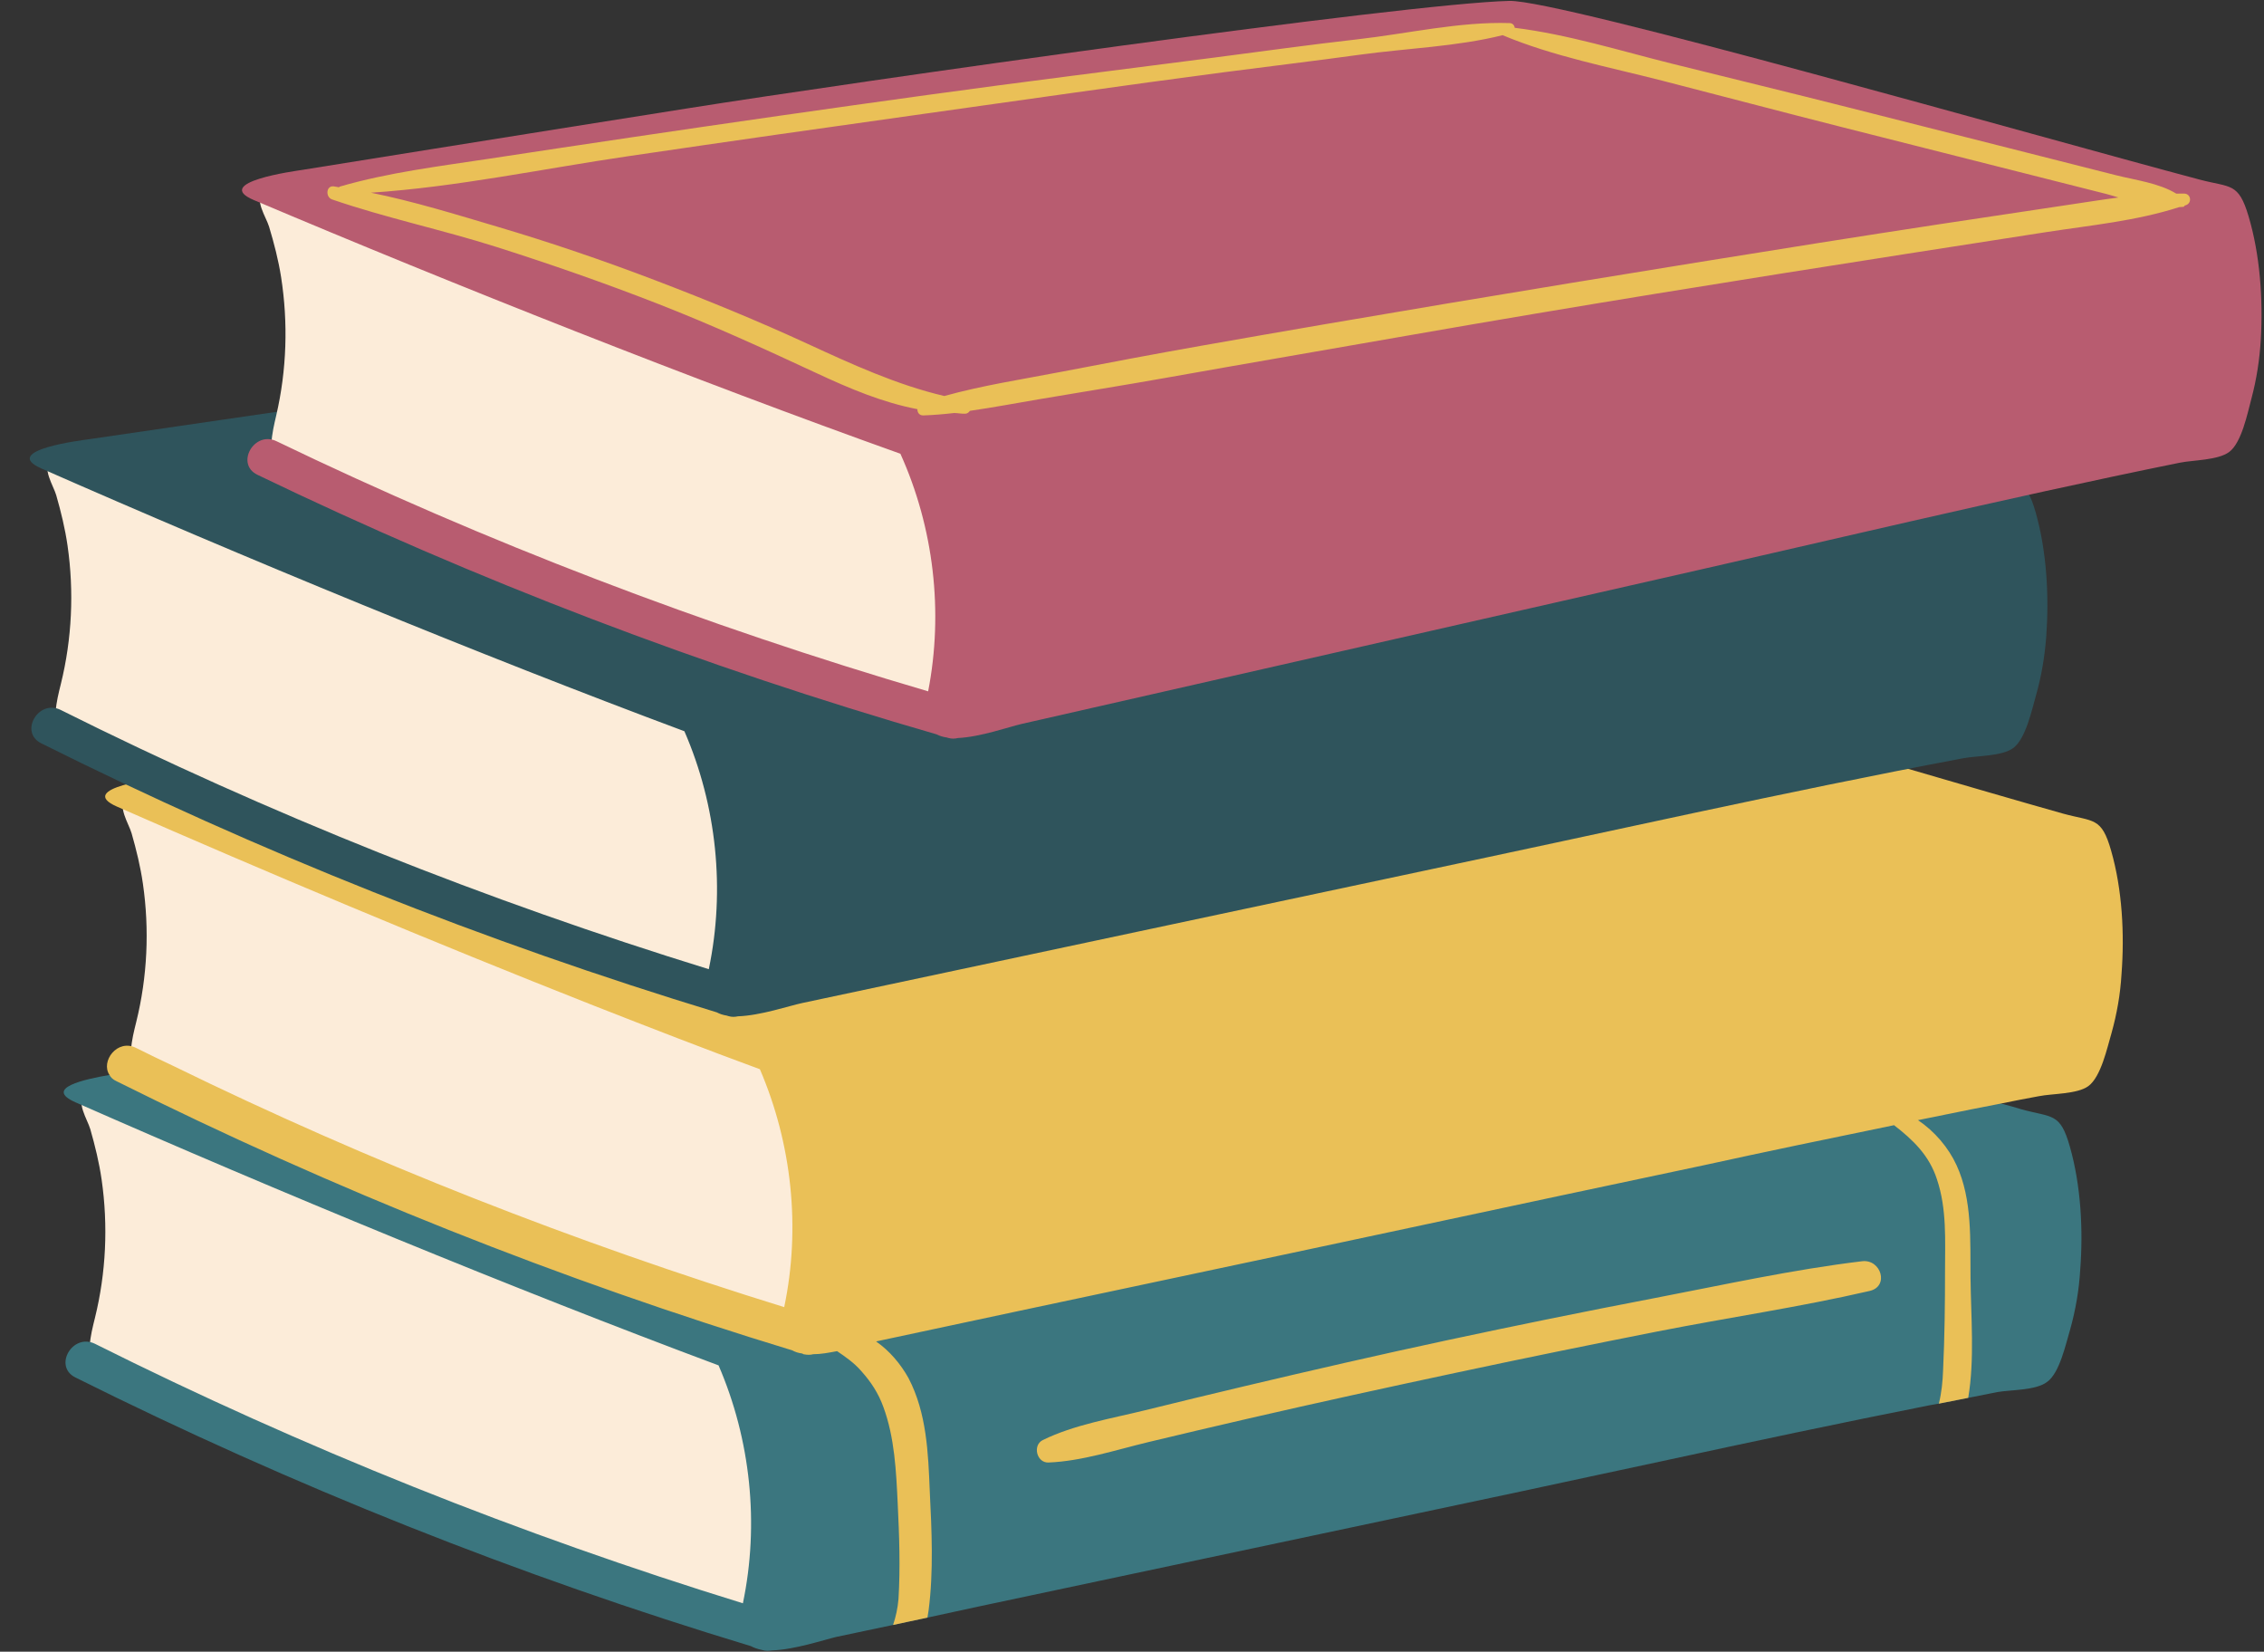
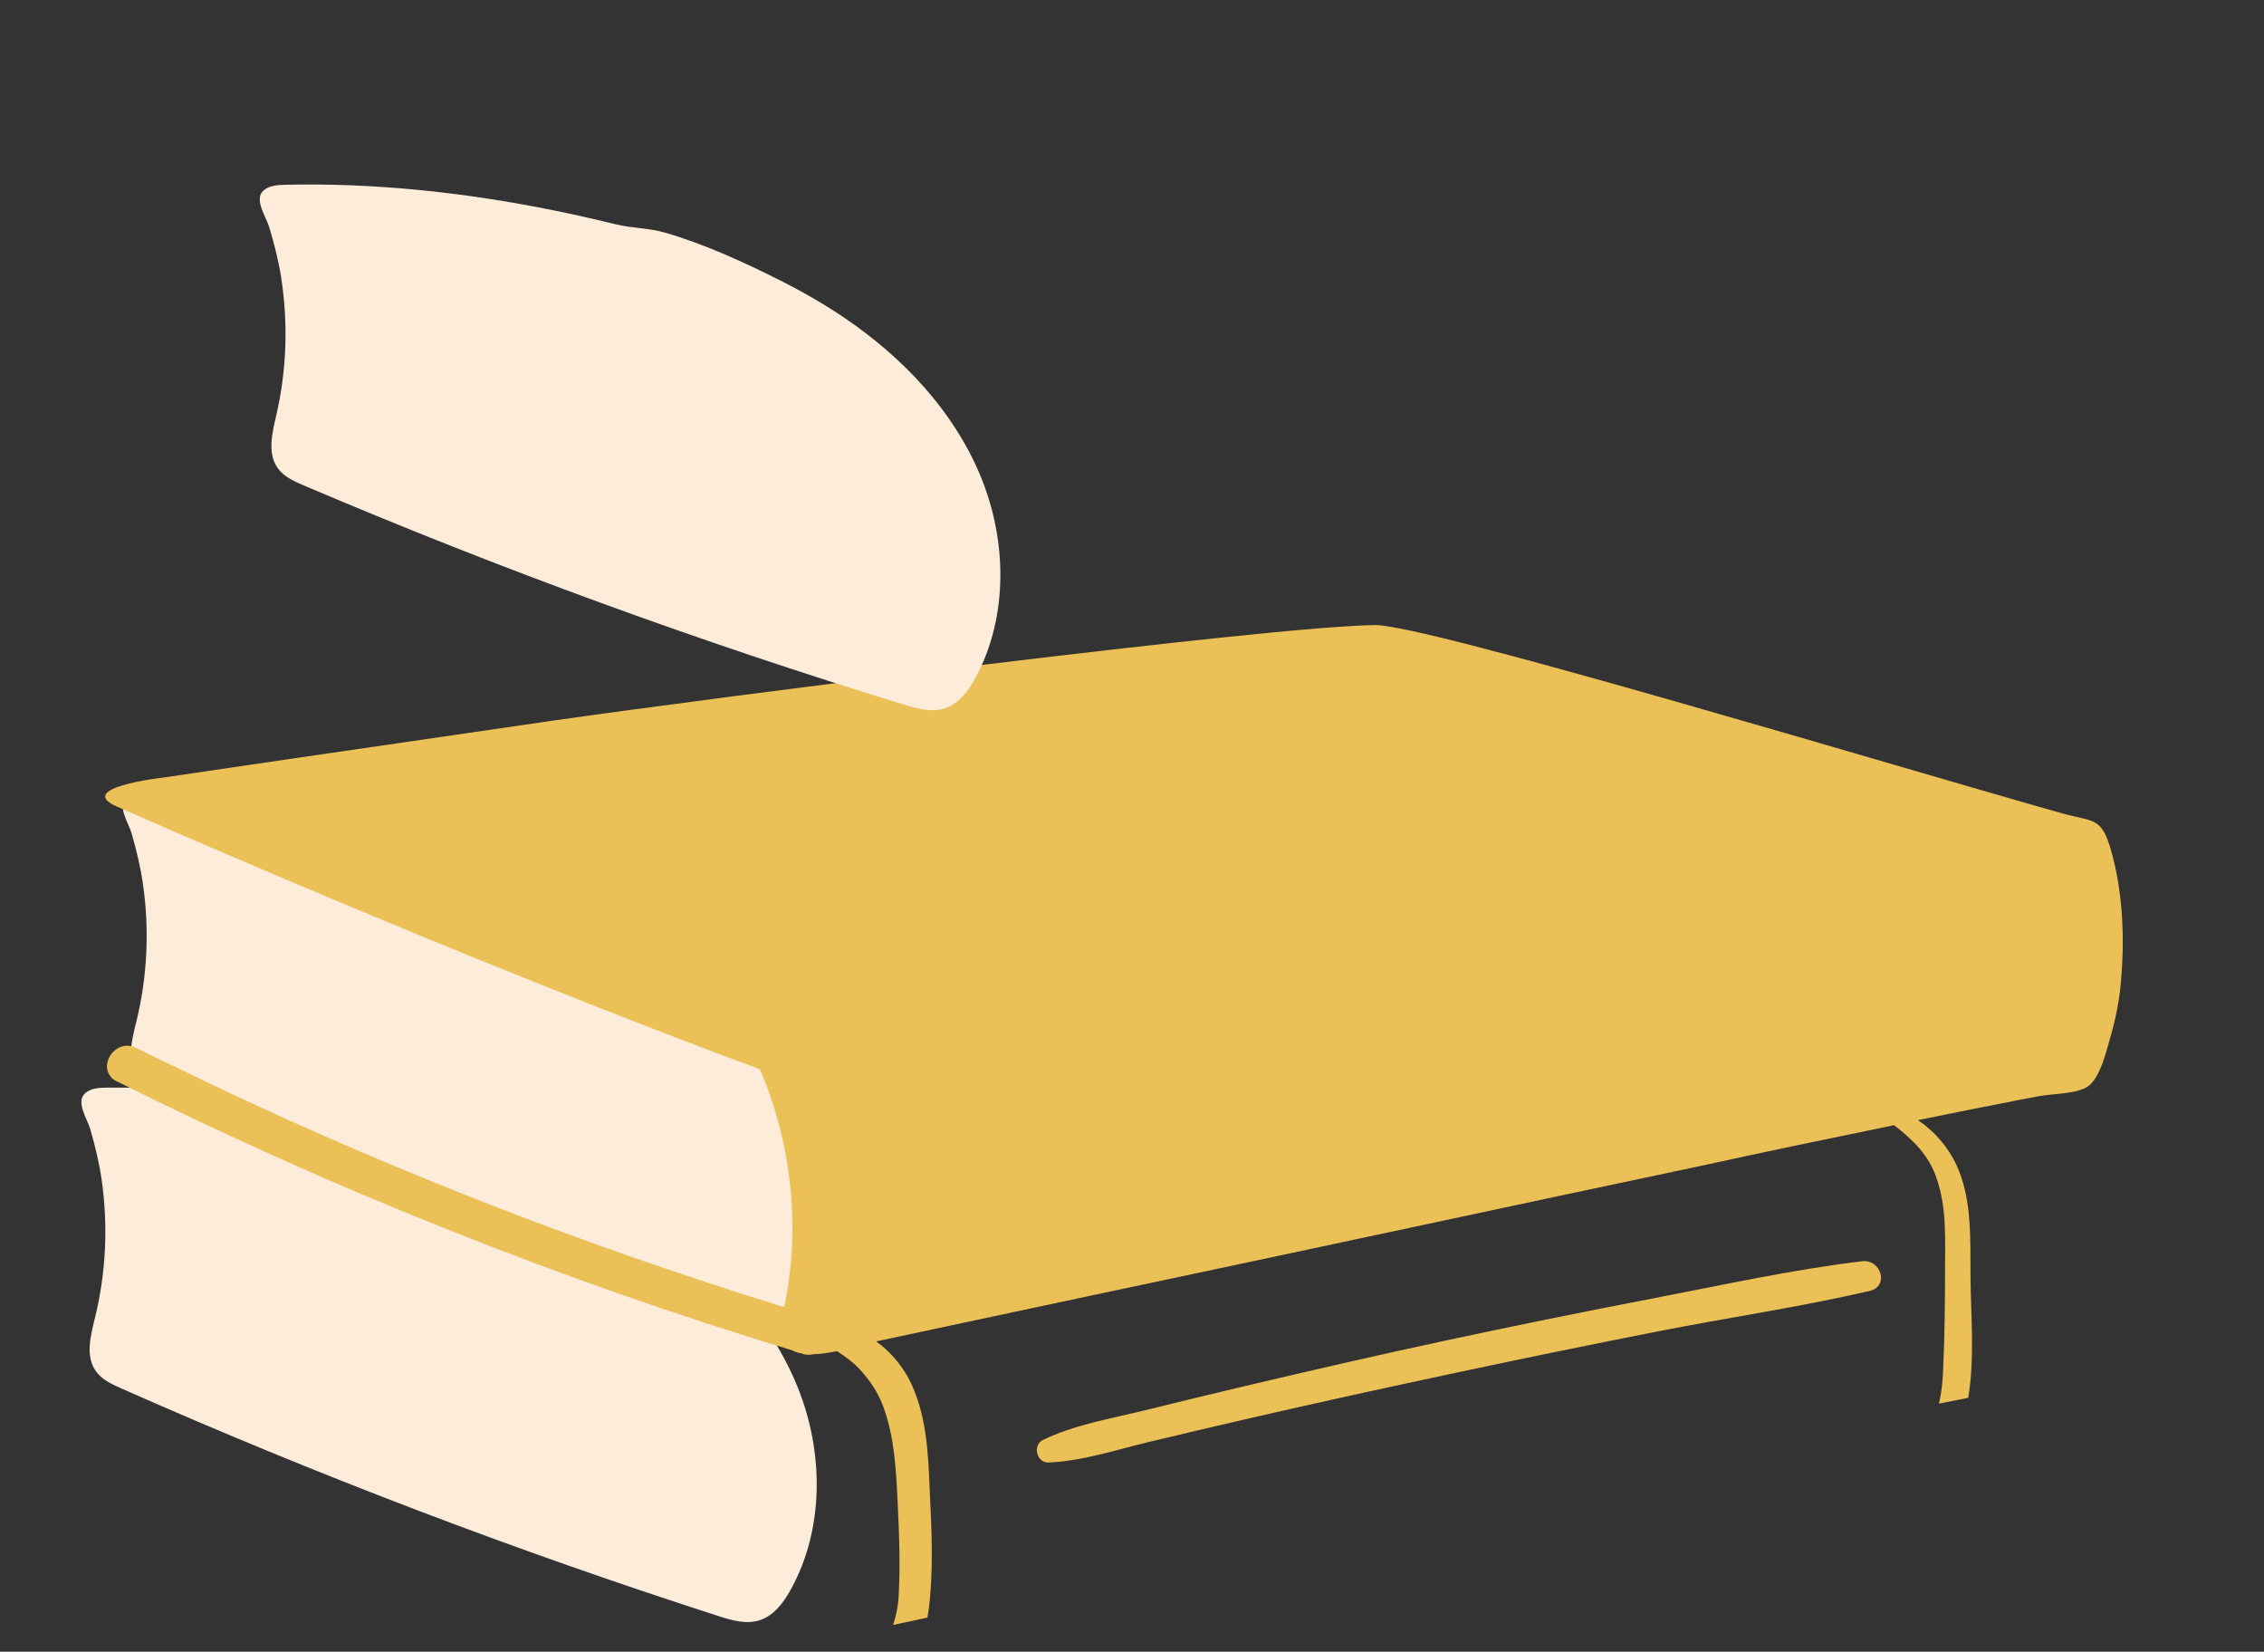
<svg xmlns="http://www.w3.org/2000/svg" height="66.6" preserveAspectRatio="xMidYMid meet" version="1.0" viewBox="1.8 14.7 91.3 66.6" width="91.3" zoomAndPan="magnify">
  <rect x="1.8" y="14.7" width="91.3" height="66.6" fill="#333333" stroke="none" />
  <g>
    <g id="change1_1">
      <path d="M5.629,67.84c-0.178,0.721-0.393,1.548,0.038,2.151c0.244,0.341,0.645,0.526,1.029,0.696 c7.853,3.476,15.889,6.538,24.063,9.172c0.537,0.173,1.115,0.345,1.654,0.18 c0.585-0.179,0.985-0.714,1.28-1.25c1.355-2.459,1.327-5.541,0.278-8.145 c-1.049-2.605-3.033-4.758-5.33-6.372c-0.827-0.581-1.697-1.099-2.593-1.567 c-1.472-0.769-3.057-1.52-4.649-2.007c-0.64-0.196-1.327-0.192-1.986-0.364 c-0.869-0.227-1.743-0.435-2.621-0.623c-3.507-0.752-7.09-1.186-10.68-1.155 C5.803,58.558,5.464,58.575,5.232,58.781c-0.391,0.348,0.098,1.06,0.21,1.452 c0.192,0.67,0.358,1.348,0.457,2.038C6.164,64.122,6.077,66.025,5.629,67.84z" fill="#FCECD9" />
    </g>
    <g id="change2_1">
-       <path d="M85.688,65.909c-0.047,0.81-0.187,1.62-0.405,2.398 c-0.171,0.56-0.42,1.76-0.934,2.118c-0.452,0.343-1.448,0.311-1.993,0.405 c-0.389,0.078-0.794,0.156-1.184,0.234c-0.389,0.078-0.794,0.156-1.184,0.234 c-0.124,0.016-0.234,0.047-0.358,0.062c-3.613,0.716-7.21,1.479-10.808,2.258 c-1.915,0.405-3.831,0.826-5.731,1.23c-7.273,1.542-14.53,3.084-21.802,4.625 c-0.701,0.156-1.386,0.296-2.087,0.452c-0.467,0.093-0.919,0.202-1.386,0.296 c-0.763,0.156-1.526,0.327-2.289,0.483c-0.529,0.125-1.682,0.514-2.601,0.545 c-0.109,0.015-0.234,0.031-0.389-0.016c-0.016,0-0.031-0.016-0.062-0.016c-0.14-0.031-0.28-0.078-0.389-0.14 c-9.375-2.834-18.485-6.463-27.253-10.839c-0.888-0.452-0.109-1.791,0.794-1.355 c8.41,4.205,17.146,7.693,26.132,10.465c0.67-3.208,0.311-6.603-0.981-9.593 c-8.223-3.068-17.909-7.07-25.929-10.605c-1.308-0.576,0.374-0.934,1.37-1.106 c0.296-0.047,0.529-0.062,0.592-0.078c0.654-0.093,1.308-0.187,1.962-0.296 c1.106-0.156,2.211-0.312,3.333-0.483c3.41-0.498,6.836-0.997,10.263-1.479 c0.888-0.125,2.024-0.296,3.364-0.467c8.923-1.215,26.163-3.364,29.854-3.41 c1.962-0.016,19.7,5.326,26.91,7.366c0.296,0.078,0.576,0.156,0.825,0.234 c1.246,0.343,1.557,0.124,1.947,1.495C85.719,62.498,85.812,64.305,85.688,65.909z" fill="#3B767F" />
-     </g>
+       </g>
    <g id="change1_2">
      <path d="M7.295,55.905c-0.178,0.721-0.393,1.548,0.039,2.151 c0.244,0.341,0.645,0.526,1.029,0.696c7.853,3.476,15.889,6.538,24.063,9.172 c0.537,0.173,1.115,0.345,1.654,0.18c0.585-0.179,0.985-0.714,1.28-1.25 c1.355-2.459,1.327-5.541,0.278-8.145c-1.049-2.605-3.033-4.758-5.33-6.372 c-0.827-0.581-1.697-1.099-2.593-1.567c-1.472-0.769-3.057-1.52-4.649-2.007 c-0.64-0.196-1.327-0.192-1.986-0.364c-0.869-0.227-1.743-0.435-2.621-0.623 c-3.507-0.752-7.09-1.186-10.68-1.155c-0.31,0.003-0.65,0.019-0.882,0.226 c-0.391,0.348,0.098,1.06,0.21,1.452c0.192,0.67,0.358,1.348,0.457,2.038 C7.831,52.187,7.744,54.09,7.295,55.905z" fill="#FCECD9" />
    </g>
    <g id="change3_1">
      <path d="M87.354,53.98c-0.047,0.81-0.187,1.604-0.405,2.383c-0.171,0.576-0.421,1.76-0.934,2.133 c-0.452,0.327-1.448,0.296-1.993,0.405C83.523,58.995,83.009,59.088,82.495,59.197 c-0.405,0.078-0.794,0.156-1.199,0.234c-0.716,0.14-1.433,0.296-2.149,0.436 c0.67,0.452,1.23,1.106,1.557,1.822c0.638,1.386,0.545,3.037,0.561,4.532c0.016,1.573,0.171,3.286-0.093,4.843 c-0.389,0.078-0.794,0.156-1.184,0.234c0.109-0.436,0.156-0.903,0.171-1.355 c0.062-1.339,0.078-2.663,0.078-3.987c0-1.23,0.078-2.507-0.327-3.706 c-0.312-0.966-0.966-1.589-1.729-2.18c-2.57,0.529-5.139,1.059-7.693,1.62 c-1.915,0.405-3.831,0.81-5.731,1.215c-7.273,1.557-14.53,3.099-21.802,4.641 c-1.915,0.405-3.846,0.825-5.762,1.23c-0.015,0-0.047,0.016-0.062,0.016c0.545,0.374,0.997,0.919,1.308,1.479 c0.732,1.402,0.794,3.021,0.856,4.563c0.078,1.573,0.156,3.224-0.047,4.796 c-0.016,0.093-0.031,0.187-0.047,0.296c-0.467,0.093-0.919,0.202-1.386,0.296 c0.109-0.327,0.187-0.67,0.218-1.043c0.078-1.277,0.031-2.57-0.031-3.847 c-0.062-1.308-0.124-2.663-0.576-3.893c-0.202-0.561-0.498-1.012-0.888-1.448 c-0.296-0.343-0.638-0.576-0.981-0.81c-0.327,0.062-0.654,0.124-0.966,0.124 c-0.109,0.031-0.234,0.031-0.389,0c-0.016-0.016-0.031-0.016-0.062-0.031 c-0.14-0.016-0.28-0.062-0.389-0.124c-9.375-2.85-18.485-6.479-27.253-10.854 c-0.14-0.062-0.234-0.156-0.28-0.249c-0.374-0.545,0.311-1.479,1.075-1.09c0.498,0.249,0.981,0.483,1.48,0.716 c7.958,3.893,16.196,7.117,24.652,9.733c0.67-3.192,0.311-6.587-0.981-9.593c-2.165-0.794-4.407-1.666-6.712-2.57 c-6.479-2.554-13.3-5.42-19.217-8.02c-1.697-0.747,1.682-1.152,1.962-1.183 c1.76-0.265,3.519-0.514,5.295-0.779c3.41-0.498,6.837-0.997,10.263-1.495 c6.852-0.981,28.982-3.815,33.217-3.862c2.04-0.031,21.148,5.746,27.736,7.6 c1.246,0.343,1.557,0.124,1.947,1.495C87.385,50.569,87.478,52.36,87.354,53.98z M76.893,65.556 c-2.812,0.337-5.613,0.958-8.393,1.491c-2.79,0.535-5.573,1.101-8.351,1.696 c-2.715,0.582-5.423,1.203-8.125,1.843c-1.351,0.32-2.701,0.646-4.049,0.979 c-1.359,0.335-2.86,0.582-4.121,1.201c-0.425,0.208-0.248,0.924,0.227,0.906 c1.346-0.053,2.721-0.509,4.027-0.823c1.35-0.324,2.702-0.642,4.055-0.954c2.768-0.638,5.544-1.243,8.322-1.836 c2.716-0.58,5.437-1.136,8.162-1.673c2.843-0.559,5.731-0.98,8.553-1.633 C77.996,66.568,77.657,65.464,76.893,65.556z" fill="#EAC057" />
    </g>
    <g id="change1_3">
-       <path d="M4.255,42.276c-0.178,0.72-0.393,1.548,0.039,2.151c0.244,0.341,0.645,0.526,1.029,0.696 c7.853,3.475,15.889,6.538,24.063,9.171c0.537,0.173,1.115,0.345,1.655,0.18 c0.585-0.179,0.985-0.714,1.28-1.25c1.355-2.459,1.327-5.541,0.278-8.146 c-1.049-2.605-3.033-4.758-5.33-6.372c-0.827-0.581-1.697-1.099-2.593-1.567 c-1.472-0.769-3.057-1.52-4.649-2.007c-0.64-0.196-1.327-0.192-1.986-0.364 c-0.869-0.227-1.743-0.435-2.621-0.623c-3.507-0.752-7.09-1.186-10.68-1.155 c-0.31,0.003-0.65,0.02-0.882,0.226c-0.391,0.348,0.098,1.061,0.21,1.452 c0.192,0.67,0.358,1.348,0.457,2.038C4.79,38.558,4.703,40.46,4.255,42.276z" fill="#FCECD9" />
-     </g>
+       </g>
    <g id="change4_1">
-       <path d="M83.893,35.363c-0.389-1.37-0.708-1.149-1.944-1.495c-6.585-1.845-25.698-7.618-27.74-7.597 c-4.232,0.044-26.358,2.884-33.21,3.87c-3.426,0.493-6.851,0.991-10.276,1.49 c-1.761,0.257-3.523,0.514-5.284,0.772c-0.278,0.041-3.661,0.443-1.966,1.189 c8.023,3.533,17.713,7.53,25.926,10.593c1.304,2.995,1.653,6.397,0.984,9.595 c-8.981-2.773-17.727-6.253-26.136-10.454c-0.894-0.447-1.684,0.896-0.786,1.345 c8.758,4.375,17.876,8.002,27.243,10.849c0.119,0.062,0.251,0.108,0.404,0.131 c0.02,0.006,0.04,0.013,0.06,0.019c0.144,0.044,0.272,0.037,0.388,0.01c0.913-0.03,2.062-0.422,2.591-0.535 c1.925-0.409,3.85-0.819,5.775-1.228c7.264-1.545,14.528-3.09,21.792-4.635c1.91-0.406,3.819-0.819,5.729-1.229 c3.602-0.775,7.205-1.544,10.82-2.257c0.904-0.178,1.808-0.353,2.713-0.523c0.548-0.103,1.546-0.074,2.006-0.407 c0.508-0.367,0.76-1.556,0.923-2.127c0.221-0.778,0.355-1.581,0.414-2.387 C84.436,38.736,84.339,36.934,83.893,35.363z" fill="#2F545C" />
-     </g>
+       </g>
    <g id="change1_4">
      <path d="M12.942,31.441c-0.168,0.723-0.371,1.553,0.069,2.151c0.249,0.338,0.653,0.517,1.038,0.682 c7.901,3.365,15.979,6.315,24.189,8.833c0.539,0.165,1.12,0.329,1.657,0.157c0.583-0.187,0.975-0.728,1.263-1.268 c1.32-2.478,1.249-5.559,0.164-8.149c-1.085-2.59-3.099-4.715-5.419-6.297 c-0.835-0.57-1.713-1.075-2.615-1.53c-1.483-0.748-3.078-1.478-4.676-1.942 c-0.643-0.187-1.329-0.173-1.99-0.336c-0.872-0.214-1.749-0.41-2.629-0.587 c-3.517-0.703-7.106-1.087-10.695-1.005c-0.31,0.007-0.649,0.029-0.879,0.238 c-0.386,0.353,0.113,1.059,0.231,1.449c0.201,0.667,0.377,1.343,0.485,2.031 C13.424,27.716,13.364,29.62,12.942,31.441z" fill="#FCECD9" />
    </g>
    <g id="change5_1">
-       <path d="M92.475,23.411c-0.408-1.365-0.724-1.139-1.965-1.468 c-6.61-1.752-25.803-7.257-27.844-7.207c-4.231,0.104-26.315,3.253-33.152,4.335 c-3.419,0.541-6.837,1.087-10.254,1.634c-1.758,0.282-3.515,0.564-5.273,0.846 c-0.277,0.044-3.655,0.494-1.949,1.217c8.072,3.42,17.817,7.28,26.072,10.228 c1.346,2.977,1.743,6.373,1.119,9.58c-9.019-2.647-17.813-6.003-26.28-10.086 c-0.9-0.434-1.671,0.92-0.767,1.355C21,38.098,30.168,41.597,39.574,44.312 c0.119,0.061,0.252,0.105,0.405,0.125c0.02,0.006,0.04,0.013,0.06,0.018c0.145,0.041,0.272,0.033,0.389,0.004 c0.913-0.042,2.056-0.451,2.583-0.571c1.919-0.436,3.838-0.873,5.757-1.309c7.242-1.647,14.483-3.293,21.725-4.94 c1.904-0.433,3.807-0.872,5.711-1.31c3.591-0.825,7.183-1.645,10.788-2.409c0.901-0.191,1.803-0.378,2.705-0.561 c0.546-0.111,1.544-0.096,2-0.435c0.502-0.374,0.739-1.567,0.893-2.14 c0.21-0.781,0.333-1.585,0.381-2.393C93.065,26.776,92.942,24.976,92.475,23.411z" fill="#B85C70" />
-     </g>
+       </g>
    <g id="change3_2">
-       <path d="M89.887,22.506c-0.108-0.005-0.215,0.004-0.322,0.003c-0.711-0.433-1.654-0.546-2.439-0.745 c-1.18-0.299-2.36-0.598-3.54-0.897c-2.422-0.614-4.845-1.228-7.268-1.841 c-2.361-0.598-4.728-1.169-7.091-1.758c-2.078-0.518-4.204-1.182-6.343-1.447 c-0.011-0.096-0.082-0.186-0.202-0.19c-2.01-0.066-4.144,0.429-6.143,0.655 c-1.921,0.217-3.838,0.485-5.756,0.734c-3.868,0.501-7.738,0.978-11.601,1.512 c-3.96,0.546-7.918,1.113-11.872,1.699c-1.913,0.283-3.826,0.571-5.738,0.862 c-2.031,0.309-4.093,0.557-6.066,1.13c-0.017,0.005-0.023,0.019-0.036,0.028 c-0.07-0.01-0.14-0.027-0.21-0.036c-0.314-0.04-0.339,0.433-0.071,0.526c2.172,0.747,4.446,1.222,6.638,1.919 c2.195,0.698,4.373,1.458,6.519,2.296c2.157,0.842,4.263,1.802,6.361,2.78c1.372,0.64,2.681,1.191,4.089,1.463 c-0.002,0.131,0.074,0.258,0.244,0.252c0.414-0.015,0.828-0.05,1.241-0.098 c0.15,0.004,0.289,0.033,0.442,0.029c0.087-0.002,0.146-0.053,0.19-0.116c0.935-0.134,1.867-0.311,2.789-0.467 c1.708-0.29,3.42-0.562,5.126-0.866c3.282-0.584,6.568-1.146,9.852-1.721c6.631-1.161,13.278-2.225,19.929-3.264 c1.9-0.297,3.8-0.595,5.7-0.887c1.793-0.276,3.643-0.451,5.375-1.01c0.057-0.01,0.118,0.001,0.174-0.014 c0.025-0.006,0.03-0.034,0.048-0.05c0.015-0.005,0.031-0.008,0.046-0.013 C90.201,22.885,90.161,22.518,89.887,22.506z M80.057,23.734c-3.296,0.501-6.589,1.026-9.88,1.558 c-6.646,1.075-13.289,2.176-19.919,3.347c-1.893,0.334-3.781,0.691-5.669,1.055 c-1.559,0.301-3.169,0.545-4.708,0.974c-1.907-0.446-3.745-1.289-5.502-2.099 c-2.017-0.93-4.073-1.772-6.148-2.564c-2.096-0.8-4.218-1.525-6.369-2.162 c-1.669-0.494-3.38-1.025-5.105-1.373c3.461-0.229,6.947-0.968,10.366-1.47 c3.955-0.582,7.913-1.148,11.872-1.701c4.056-0.567,8.11-1.156,12.171-1.687 c1.818-0.238,3.64-0.453,5.457-0.704c1.878-0.259,3.921-0.326,5.772-0.789c2.046,0.857,4.304,1.286,6.444,1.836 c2.42,0.622,4.836,1.262,7.258,1.875c2.361,0.598,4.721,1.194,7.082,1.791 c1.18,0.298,2.361,0.597,3.541,0.895c0.163,0.041,0.338,0.096,0.51,0.148 c-0.68,0.089-1.358,0.198-2.035,0.298C83.481,23.216,81.769,23.474,80.057,23.734z" fill="#EAC057" />
-     </g>
+       </g>
  </g>
</svg>